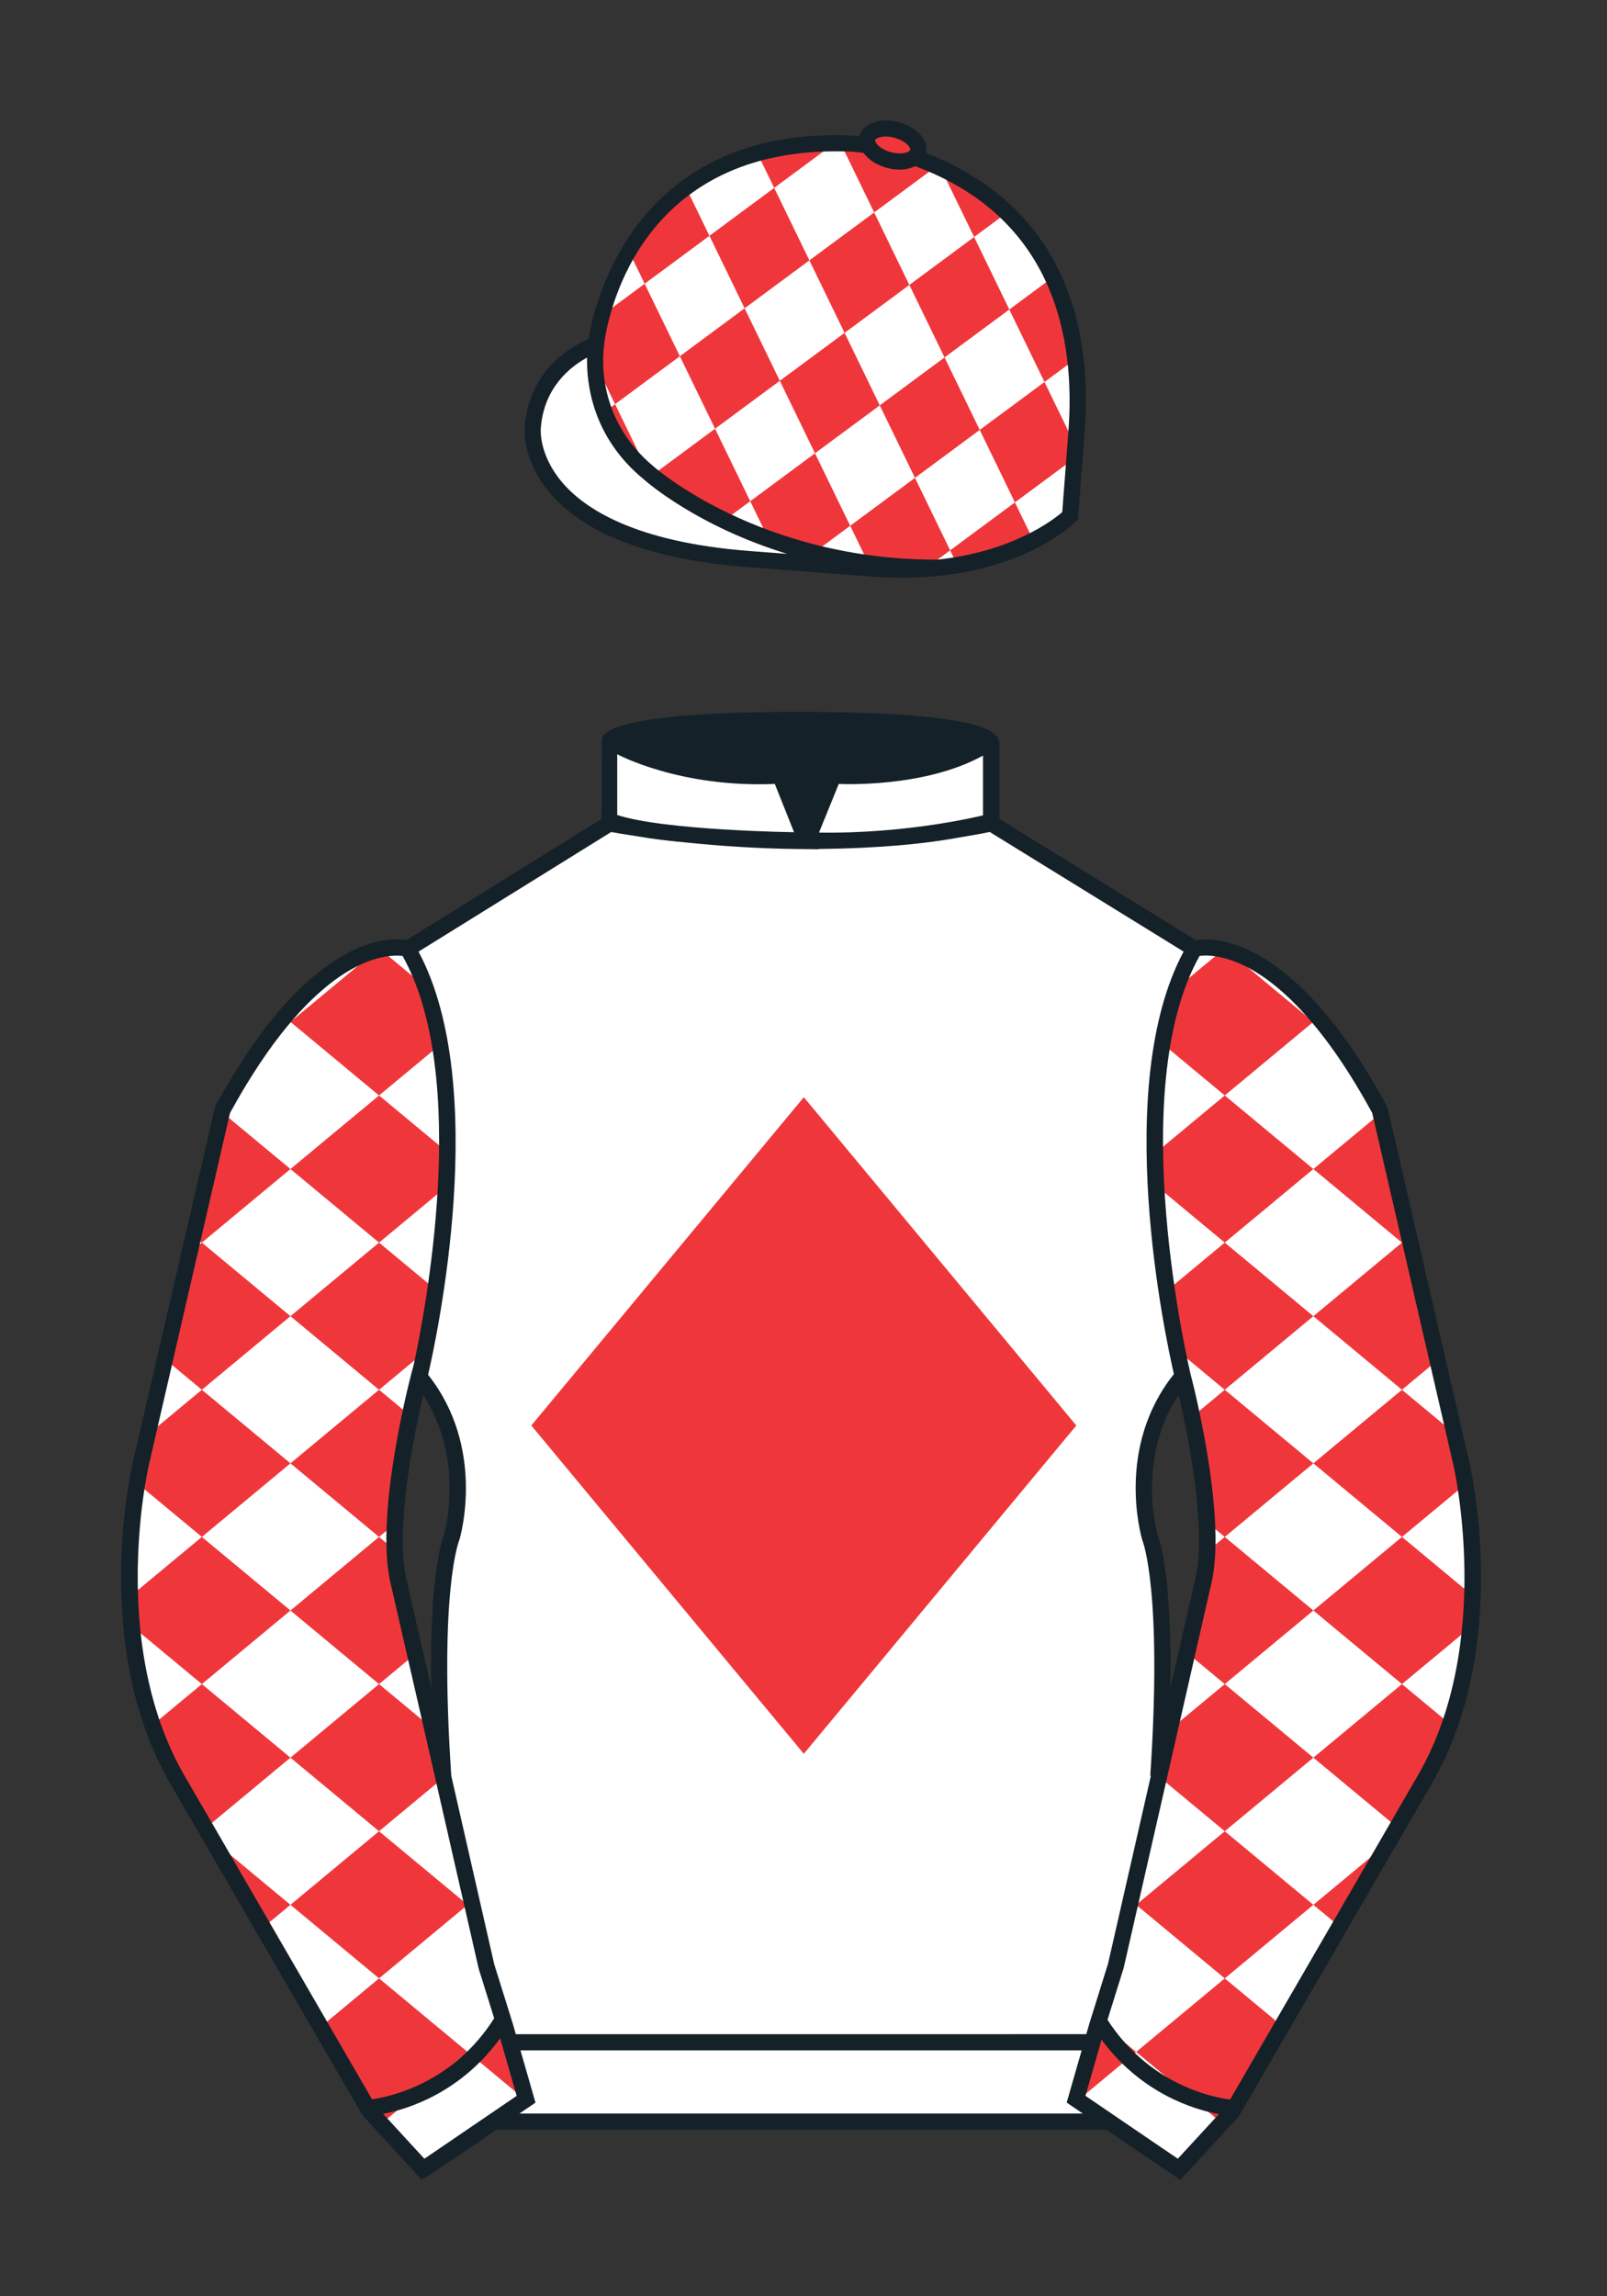
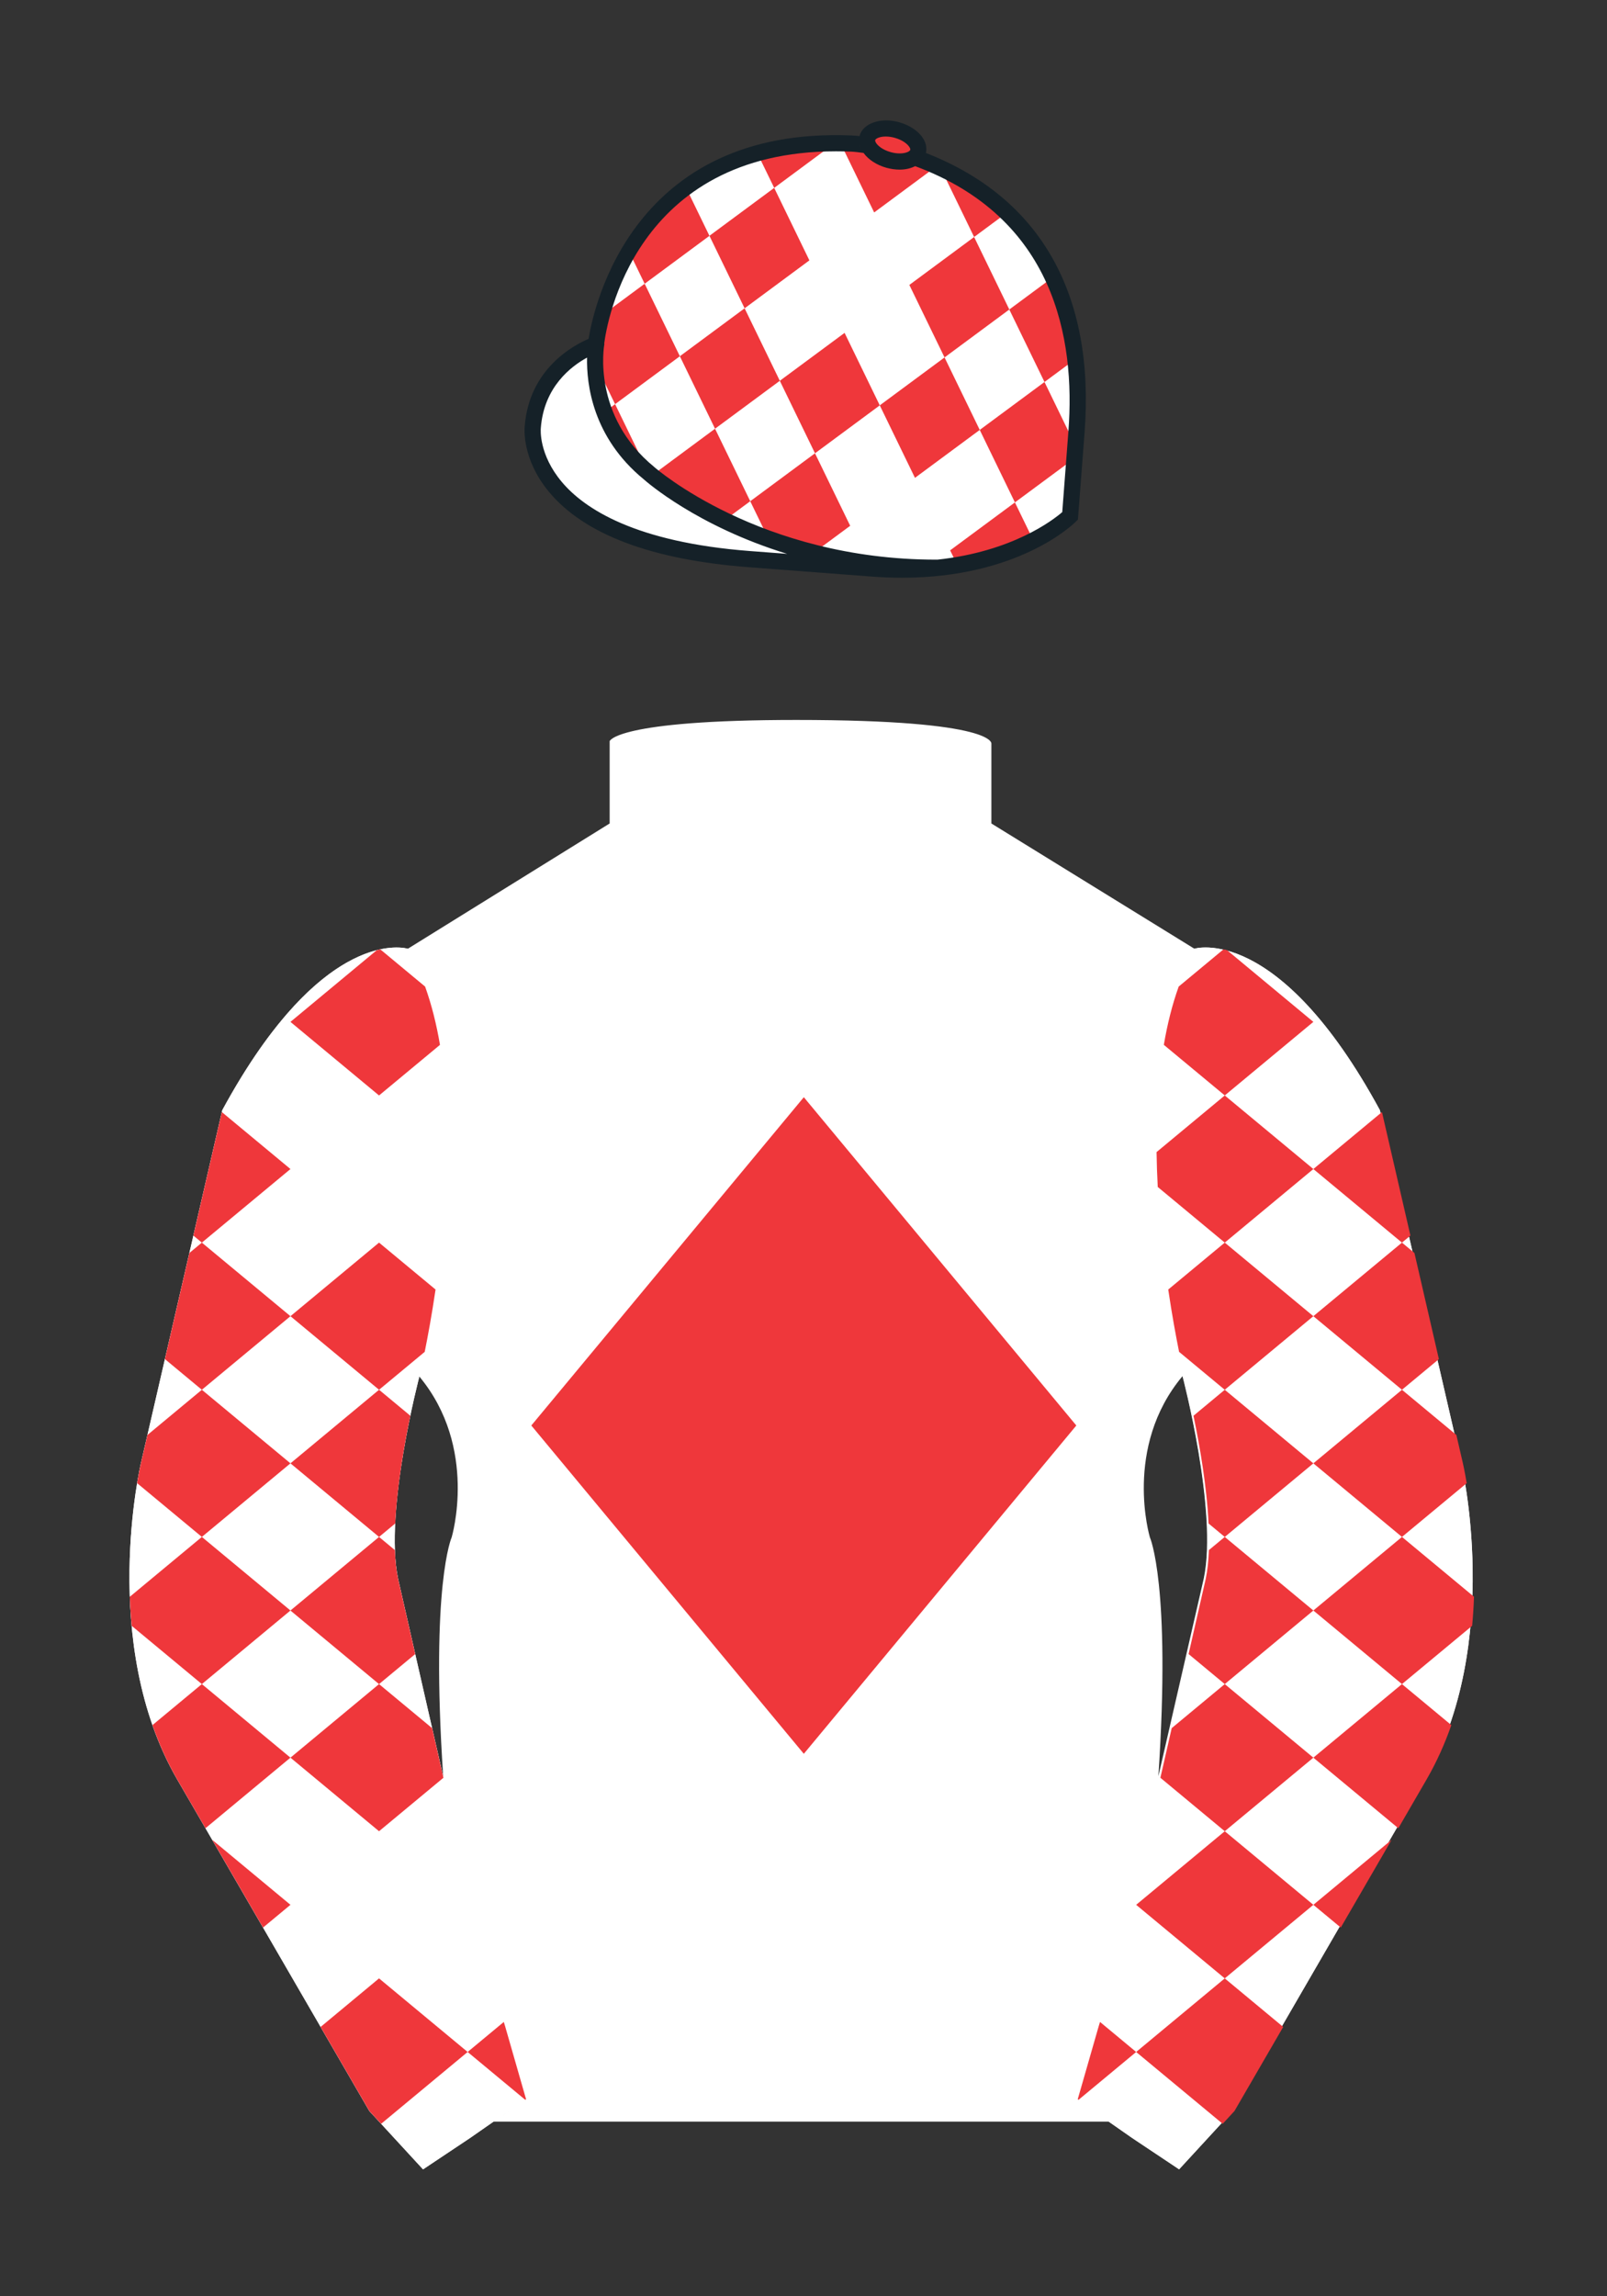
<svg xmlns="http://www.w3.org/2000/svg" version="1.1" id="CAP_-_Checked_Diamonds" x="0px" y="0px" viewBox="0 0 99.213 141.732" style="enable-background:new 0 0 99.213 141.732;" xml:space="preserve">
  <rect x="0" y="0" width="99.213" height="141.732" fill="#333333" stroke="none" />
  <path id="Jacket_Colour_1_" style="fill:#FFFFFF;" d="M90.215,90.314l-5.025-21.795c-6.287-11.574-11.451-9.961-11.451-9.961  l-12.533-7.73v-2.458v-2.459c0,0,0.098-0.369-1.357-0.737c-1.457-0.369-4.467-0.737-10.689-0.737c-5.586,0-8.467,0.328-9.95,0.655  c-1.484,0.328-1.571,0.655-1.571,0.655v2.54v2.54l-6.229,3.865l-6.228,3.865c0,0-0.074-0.019-0.202-0.038  c-0.993-0.156-5.68-0.259-11.255,10.002L8.7,90.316c0,0-2.624,11.088,2.23,19.498l11.871,20.482l3.317,3.603l2.913-1.944  l1.434-0.999l2.014-1.385l-2.008,1.381h2.276h1.747h1.747h17.457h14.752l1.434,1l2.912,1.944l3.318-3.604l11.869-20.483  C92.838,101.4,90.215,90.314,90.215,90.314z M24.577,97.457c-0.876-4.19,1.312-12.487,1.313-12.492  c3.652,4.394,1.996,9.92,1.996,9.92s-1.313,2.917-0.525,14.753l-0.92-4.007l3.586,15.722L24.577,97.457z M73.004,84.941  c0,0,2.189,8.301,1.313,12.492l-2.801,12.205c0.787-11.836-0.525-14.753-0.525-14.753S69.326,89.339,73.004,84.941z" />
  <path id="Cap_Colour_1_" style="fill:#FFFFFF;" d="M56.462,9.702c0.107-0.088,0.183-0.195,0.217-0.32  c0.143-0.51-0.443-1.119-1.309-1.358c-0.863-0.239-1.678-0.02-1.82,0.491c-0.042,0.151-0.014,0.309,0.059,0.465  c-0.39-0.063-0.763-0.108-1.076-0.121C38.096,8.281,36.791,21.276,36.791,21.276s-3.602,1.175-3.901,5.104  c0,0-0.756,7.056,13.389,8.132l7.594,0.578c8.338,0.633,12.191-3.244,12.191-3.244l0.098-1.267l0.299-3.929  C67.458,13.54,58.392,10.398,56.462,9.702z" />
  <g id="Sleeves_Colour">
    <path id="Right_Sleeve_Colour" style="fill:#FFFFFF;" d="M72.795,133.898l-2.912-1.944l-1.434-1l-2.014-1.384l1.297-4.521   l1.154-3.698l5.451-23.896c0.875-4.191-1.314-12.493-1.314-12.493s-4.328-17.816,0.715-26.404c0,0,5.164-1.613,11.451,9.961   l5.025,21.795c0,0,2.623,11.087-2.232,19.497l-11.869,20.482L72.795,133.898" />
    <path id="Left_Sleeve_Colour" style="fill:#FFFFFF;" d="M26.118,133.9l2.913-1.944l1.434-0.999l2.014-1.385l-1.298-4.521   l-1.154-3.698l-5.45-23.897C23.7,93.266,25.89,84.965,25.89,84.965s4.328-17.817-0.715-26.405c0,0-5.164-1.613-11.452,9.961   L8.7,90.316c0,0-2.623,11.088,2.231,19.498l11.871,20.482L26.118,133.9" />
  </g>
  <polygon id="Diamond_16_" style="fill:#EF373B;" points="32.802,87.986 49.626,67.723 66.45,87.986 49.626,108.25 " />
  <g id="Checked_Diamonds_1_">
    <polygon id="Checked_Diamonds_Right_15" style="fill:#EF373B;" points="70.144,126.654 67.913,124.801 67.835,125.052    66.537,129.572 66.587,129.607  " />
    <polygon id="Checked_Diamonds_Right_14" style="fill:#EF373B;" points="70.144,126.654 75.486,131.088 76.214,130.297    79.222,125.108 75.614,122.112  " />
    <polygon id="Checked_Diamonds_Right_13" style="fill:#EF373B;" points="81.084,117.571 82.776,118.975 85.914,113.56  " />
    <polygon id="Checked_Diamonds_Right_12" style="fill:#EF373B;" points="81.084,117.571 75.614,113.029 70.144,117.571    75.614,122.112  " />
    <path id="Checked_Diamonds_Right_11" style="fill:#EF373B;" d="M81.084,108.488l5.246,4.356l1.755-3.029   c0.622-1.078,1.12-2.2,1.517-3.337l-3.049-2.531L81.084,108.488z" />
    <polygon id="Checked_Diamonds_Right_10" style="fill:#EF373B;" points="75.614,103.947 72.338,106.666 71.64,109.729    75.614,113.029 81.084,108.488  " />
    <path id="Checked_Diamonds_Right_9" style="fill:#EF373B;" d="M86.554,103.947l4.334-3.598c0.056-0.611,0.093-1.21,0.114-1.792   l-4.448-3.693l-5.47,4.541L86.554,103.947z" />
    <path id="Checked_Diamonds_Right_8" style="fill:#EF373B;" d="M81.084,99.405l-5.47,4.542l-2.233-1.854l1.057-4.636   c0.112-0.535,0.173-1.137,0.196-1.78l0.98-0.814L81.084,99.405z" />
    <path id="Checked_Diamonds_Right_7" style="fill:#EF373B;" d="M86.554,94.864l3.997-3.318c-0.129-0.778-0.235-1.229-0.235-1.229   l-0.403-1.747l-3.359-2.789l-5.47,4.541L86.554,94.864z" />
    <path id="Checked_Diamonds_Right_6" style="fill:#EF373B;" d="M75.614,85.781l-1.931,1.604c0.377,1.802,0.82,4.331,0.932,6.65   l0.999,0.83l5.47-4.542L75.614,85.781z" />
    <polygon id="Checked_Diamonds_Right_5" style="fill:#EF373B;" points="86.554,85.781 88.834,83.888 87.324,77.337 86.554,76.698    81.084,81.239  " />
    <path id="Checked_Diamonds_Right_4" style="fill:#EF373B;" d="M75.614,76.698l-3.489,2.896c0.234,1.58,0.479,2.905,0.669,3.846   l2.819,2.341l5.47-4.542L75.614,76.698z" />
    <polygon id="Checked_Diamonds_Right_3" style="fill:#EF373B;" points="86.554,76.698 87.077,76.264 85.319,68.64 81.084,72.156     " />
    <path id="Checked_Diamonds_Right_2" style="fill:#EF373B;" d="M75.614,67.615l-4.21,3.495c0.01,0.725,0.035,1.444,0.073,2.153   l4.137,3.435l5.47-4.542L75.614,67.615z" />
    <path id="Checked_Diamonds_Right_1" style="fill:#EF373B;" d="M81.084,63.073l-5.33-4.426c-0.074-0.019-0.147-0.036-0.217-0.051   l-2.766,2.297c-0.404,1.124-0.704,2.335-0.918,3.598l3.762,3.123L81.084,63.073z" />
    <polygon id="Checked_Diamonds_Left_15" style="fill:#EF373B;" points="32.428,129.607 32.479,129.572 31.181,125.052    31.103,124.801 28.871,126.654  " />
    <polygon id="Checked_Diamonds_Left_14" style="fill:#EF373B;" points="23.401,122.112 19.794,125.108 22.802,130.297    23.53,131.088 28.871,126.654  " />
-     <polygon id="Checked_Diamonds_Left_13" style="fill:#EF373B;" points="23.401,122.112 28.871,117.571 23.401,113.029    17.932,117.571  " />
    <polygon id="Checked_Diamonds_Left_12" style="fill:#EF373B;" points="13.102,113.56 16.24,118.975 17.932,117.571  " />
    <polygon id="Checked_Diamonds_Left_11" style="fill:#EF373B;" points="17.932,108.488 23.401,113.029 27.376,109.729    26.677,106.666 23.401,103.947  " />
    <path id="Checked_Diamonds_Left_10" style="fill:#EF373B;" d="M12.462,103.947l-3.049,2.531c0.398,1.137,0.895,2.259,1.517,3.337   l1.755,3.029l5.246-4.356L12.462,103.947z" />
    <path id="Checked_Diamonds_Left_9" style="fill:#EF373B;" d="M23.401,94.864l0.98,0.814c0.023,0.643,0.084,1.245,0.196,1.78   l1.057,4.636l-2.233,1.854l-5.47-4.542L23.401,94.864z" />
    <path id="Checked_Diamonds_Left_8" style="fill:#EF373B;" d="M17.932,99.405l-5.47-4.541l-4.448,3.693   c0.02,0.582,0.058,1.182,0.114,1.792l4.334,3.598L17.932,99.405z" />
    <path id="Checked_Diamonds_Left_7" style="fill:#EF373B;" d="M17.932,90.322l5.47,4.542l0.999-0.83   c0.112-2.319,0.555-4.847,0.932-6.65l-1.931-1.604L17.932,90.322z" />
    <path id="Checked_Diamonds_Left_6" style="fill:#EF373B;" d="M17.932,90.322l-5.47-4.541L9.103,88.57L8.7,90.316   c0,0-0.106,0.45-0.235,1.229l3.997,3.318L17.932,90.322z" />
    <path id="Checked_Diamonds_Left_5" style="fill:#EF373B;" d="M17.932,81.239l5.47,4.542l2.819-2.341   c0.19-0.941,0.436-2.266,0.669-3.846l-3.489-2.896L17.932,81.239z" />
    <polygon id="Checked_Diamonds_Left_4" style="fill:#EF373B;" points="17.932,81.239 12.462,76.698 11.692,77.337 10.182,83.888    12.462,85.781  " />
-     <path id="Checked_Diamonds_Left_3" style="fill:#EF373B;" d="M17.932,72.156l5.47,4.542l4.137-3.435   c0.038-0.709,0.063-1.428,0.073-2.153l-4.21-3.495L17.932,72.156z" />
    <polygon id="Checked_Diamonds_Left_2" style="fill:#EF373B;" points="17.932,72.156 13.696,68.64 11.939,76.264 12.462,76.698  " />
    <path id="Checked_Diamonds_Left_1" style="fill:#EF373B;" d="M23.401,67.615l3.762-3.123c-0.214-1.263-0.514-2.474-0.918-3.598   l-2.766-2.297c-0.07,0.015-0.143,0.032-0.217,0.051l-5.33,4.426L23.401,67.615z" />
  </g>
  <g id="Diamonds">
    <path id="Diamonds_18" style="fill:#EF373B;" d="M59.102,34.878c2.01-0.339,3.574-0.934,4.701-1.511l-1.144-2.356l-3.999,2.958   L59.102,34.878z" />
-     <path id="Diamonds_17" style="fill:#EF373B;" d="M52.49,32.453l1.276,2.629l0.107,0.008c1.176,0.089,2.253,0.082,3.253,0.015   l1.535-1.136l-2.173-4.474L52.49,32.453z" />
    <path id="Diamonds_16" style="fill:#EF373B;" d="M46.318,30.937l1.072,2.208c1.07,0.43,2.029,0.771,2.783,1.021l2.316-1.713   l-2.173-4.474L46.318,30.937z" />
    <path id="Diamonds_15" style="fill:#EF373B;" d="M40.273,29.327c0.19,0.151,0.378,0.302,0.589,0.445   c1.275,0.865,2.65,1.614,3.984,2.253l1.472-1.089l-2.173-4.474L40.273,29.327z" />
    <path id="Diamonds_14" style="fill:#EF373B;" d="M39.995,29.107l-2.02-4.161l-0.586,0.434   C37.848,26.611,38.637,27.947,39.995,29.107z" />
    <polygon id="Diamonds_13" style="fill:#EF373B;" points="66.395,27.511 64.485,23.578 60.487,26.536 62.659,31.01 66.336,28.29     " />
    <polygon id="Diamonds_12" style="fill:#EF373B;" points="54.315,25.02 56.488,29.494 60.487,26.536 58.314,22.062  " />
    <polygon id="Diamonds_11" style="fill:#EF373B;" points="48.144,23.504 50.317,27.978 54.315,25.02 52.143,20.546  " />
    <polygon id="Diamonds_10" style="fill:#EF373B;" points="45.971,19.03 41.973,21.988 44.145,26.462 48.144,23.504  " />
    <path id="Diamonds_9" style="fill:#EF373B;" d="M39.8,17.514l2.173,4.474l-3.999,2.958l-1.195-2.461   c-0.034-0.634,0.006-1.034,0.006-1.034s-0.183,0.001-0.472,0.076l-0.019-0.04c0.299-0.145,0.497-0.211,0.497-0.211   s0.075-0.722,0.372-1.812L39.8,17.514z" />
    <path id="Diamonds_8" style="fill:#EF373B;" d="M66.393,22.166c-0.232-1.974-0.733-3.642-1.393-5.051l-2.688,1.989l2.173,4.474   L66.393,22.166z" />
    <polygon id="Diamonds_7" style="fill:#EF373B;" points="62.313,19.103 60.14,14.629 56.141,17.587 58.314,22.062  " />
-     <polygon id="Diamonds_6" style="fill:#EF373B;" points="56.141,17.587 53.969,13.113 49.97,16.071 52.143,20.546  " />
    <polygon id="Diamonds_5" style="fill:#EF373B;" points="49.97,16.071 47.797,11.597 43.799,14.555 45.971,19.03  " />
    <path id="Diamonds_4" style="fill:#EF373B;" d="M42.355,11.583c-1.573,1.162-2.709,2.561-3.525,3.933l0.97,1.998l3.999-2.958   L42.355,11.583z" />
    <path id="Diamonds_3" style="fill:#EF373B;" d="M58.059,10.343l2.081,4.285l2.028-1.501C60.736,11.737,59.219,10.875,58.059,10.343   z" />
    <path id="Diamonds_2" style="fill:#EF373B;" d="M56.462,9.702c0.107-0.088,0.183-0.195,0.217-0.32   c0.143-0.51-0.443-1.119-1.309-1.358c-0.863-0.239-1.678-0.02-1.82,0.491c-0.042,0.151-0.014,0.309,0.059,0.465   c-0.39-0.063-0.763-0.108-1.076-0.121C52.316,8.85,52.111,8.854,51.9,8.852l2.069,4.261l3.875-2.867   C57.251,9.984,56.767,9.812,56.462,9.702z" />
    <path id="Diamonds_1" style="fill:#EF373B;" d="M46.761,9.462l1.037,2.135l3.716-2.75C49.723,8.855,48.145,9.077,46.761,9.462z" />
  </g>
  <path id="Collar_Colour_1_" style="display:none;fill:#FFFFFF;" d="M47.835,48.387l1.188,2.979c0,0-8-0.104-10.917-1.063v-3.75  C38.106,46.554,41.949,48.637,47.835,48.387z M51.783,48.387l-1.219,3c5.563,0.094,10.125-1.063,10.125-1.063v-3.688  C57.033,48.669,51.783,48.387,51.783,48.387z" />
  <path id="Collar_Outline_Colour" style="display:none;fill:#FFFFFF;" d="M60.447,46.2c-3.439,1.912-8.389,1.699-8.637,1.688  l-0.356-0.02l-1.627,4.006l0.729,0.013c0.22,0.003,0.437,0.005,0.654,0.005c5.209,0,9.425-1.039,9.603-1.083l0.377-0.096v-4.926  L60.447,46.2z M60.189,47.449v2.479c-1.057,0.233-4.63,0.944-8.884,0.964l0.811-1.994C53.23,48.92,57.058,48.879,60.189,47.449z   M48.168,47.873l-0.354,0.015c-5.621,0.249-9.435-1.754-9.469-1.773l-0.738-0.399v4.951l0.344,0.112  c2.948,0.969,10.736,1.083,11.066,1.088l0.748,0.01L48.168,47.873z M47.5,48.899l0.778,1.95c-2.058-0.053-7.21-0.251-9.672-0.918  v-2.592C40.016,47.941,43.194,49.014,47.5,48.899z" />
  <path id="Cuffs_Colour" style="display:none;fill:#FFFFFF;" d="M23.688,130.48c0,0,4.605-0.855,7.192-4.699l1.021,3.536  l-5.696,3.893L23.688,130.48z M75.216,130.523c0,0-4.605-0.855-7.191-4.699l-1.021,3.535l5.697,3.893L75.216,130.523z" />
  <path id="Peak_Colour" style="display:none;fill:#FFFFFF;" d="M51.857,34.685c0,0-8.164,0.225-12.666-1.504  c-4.612-1.771-7.675-4.968-5.681-9.057c1.304-2.673,3.275-2.673,3.275-2.673s-0.572,5.167,4.077,8.321  C45.641,33.014,51.857,34.685,51.857,34.685z" />
  <polygon id="Button_Colour" style="display:none;fill:#FFFFFF;" points="55.656,8.031 54.25,7.953 53.641,8.453 53.641,9.156   54.453,9.75 55.781,10.016 56.672,9.531 56.672,8.531 " />
-   <path id="Jacket" style="fill:#152128;" d="M90.702,90.201l-5.025-21.795l-0.048-0.126c-5.05-9.295-9.512-10.299-11.196-10.299  c-0.128,0-0.242,0.006-0.343,0.014c-0.101,0.009-0.188,0.02-0.26,0.032l-12.125-7.479v-4.611c0.009-0.128-0.025-0.266-0.099-0.391  c-0.209-0.354-0.729-0.627-1.636-0.857c-1.973-0.499-5.61-0.752-10.812-0.752c-4.67,0-8.054,0.225-10.058,0.667  c-1.199,0.265-1.835,0.597-1.947,1.015l-0.017,4.93l-12.05,7.478c-0.491-0.081-1.713-0.173-3.499,0.724  c-0.152,0.076-0.302,0.178-0.453,0.264c-0.11,0.063-0.218,0.122-0.331,0.193c-0.206,0.127-0.411,0.266-0.616,0.412  c-0.042,0.03-0.084,0.063-0.126,0.094c-0.748,0.546-1.49,1.216-2.226,2.006c-0.03,0.032-0.059,0.062-0.089,0.094  c-0.247,0.268-0.492,0.55-0.737,0.845c-0.071,0.085-0.143,0.176-0.214,0.264c-0.225,0.279-0.449,0.562-0.672,0.863  c-0.119,0.16-0.241,0.337-0.362,0.507c-0.184,0.259-0.368,0.513-0.55,0.787c-0.246,0.368-0.495,0.766-0.745,1.173  c-0.062,0.102-0.125,0.194-0.188,0.298c-0.328,0.544-0.659,1.118-0.993,1.733L8.213,90.201c-0.109,0.461-2.613,11.379,2.285,19.864  l11.871,20.482l3.671,4.006l0.005-0.003l0,0l3.685-2.459l0.9-0.639h37.666l4.575,3.1l0.002-0.002l0,0l3.608-3.919l11.934-20.571  C93.313,101.576,90.81,90.659,90.702,90.201z M51.783,48.387c0,0,5.25,0.281,8.906-1.75v3.688c0,0-4.563,1.156-10.125,1.063  L51.783,48.387z M38.106,46.554c0,0,3.843,2.083,9.729,1.833l1.188,2.979c0,0-8-0.104-10.917-1.063V46.554z M37.735,51.354  c0.277,0.051,0.855,0.153,1.681,0.275c0.775,0.137,1.838,0.277,3.275,0.404c1.825,0.184,4.029,0.338,6.452,0.37l0,0.001h0.088  c0.276,0.003,0.55,0.008,0.831,0.008c0.021,0,0.044-0.001,0.066-0.001l0.391,0.01l-0.007-0.018c0.129-0.001,0.262-0.006,0.392-0.008  c0.364-0.005,0.715-0.012,1.057-0.022c0.417-0.012,0.83-0.025,1.254-0.046c0.836-0.039,1.601-0.09,2.299-0.151  c0.037-0.003,0.073-0.006,0.11-0.01c1.009-0.09,1.874-0.196,2.603-0.308c0.279-0.04,0.555-0.092,0.834-0.137  c0.086-0.016,0.175-0.031,0.256-0.046c0.597-0.1,1.194-0.198,1.788-0.323l11.969,7.383c-4.454,8.304-1.133,23.766-0.599,26.078  c-3.606,4.516-2.034,9.983-1.943,10.274c0.013,0.029,1.246,3.066,0.484,14.519l0.036,0.005l-2.643,11.59l-1.157,3.71l-0.185,0.644  H31.845l-0.187-0.651l-1.144-3.661l-2.654-11.637l0,0c-0.763-11.452,0.471-14.489,0.505-14.576c0.07-0.233,1.631-5.668-1.935-10.176  c0.495-2.132,3.894-17.753-0.592-26.116L37.735,51.354z M71.469,94.742c-0.015-0.049-1.343-4.676,1.299-8.652  c0.541,2.327,1.723,8.064,1.061,11.231l-1.574,6.861C72.381,96.862,71.496,94.793,71.469,94.742z M26.622,104.177l-1.556-6.823  c-0.664-3.176,0.517-8.906,1.059-11.235c2.615,3.966,1.301,8.562,1.306,8.562C27.385,94.782,26.497,96.86,26.622,104.177z   M11.368,109.561c-1.521-2.635-2.274-5.55-2.618-8.201c-0.007-0.057-0.014-0.114-0.021-0.171c-0.055-0.443-0.097-0.878-0.131-1.303  c-0.012-0.149-0.021-0.296-0.03-0.444c-0.018-0.271-0.03-0.536-0.041-0.797c-0.011-0.294-0.019-0.585-0.023-0.87  c-0.001-0.068-0.001-0.133-0.001-0.2c-0.013-2.022,0.153-3.789,0.325-5.061c0.177-1.286,0.358-2.072,0.362-2.088L14.2,68.697  c0.08-0.146,0.158-0.28,0.237-0.422c0.155-0.278,0.31-0.551,0.464-0.812c0.128-0.218,0.255-0.431,0.382-0.637  c0.109-0.178,0.217-0.347,0.325-0.518c0.28-0.442,0.558-0.862,0.831-1.251c0.029-0.042,0.059-0.086,0.088-0.127  c2.214-3.131,4.146-4.6,5.511-5.286c0.223-0.112,0.436-0.205,0.638-0.283c0.01-0.004,0.021-0.008,0.031-0.012  c0.796-0.304,1.418-0.367,1.819-0.363c0.132,0.002,0.249,0.01,0.329,0.02c4.204,7.493,1.371,22.07,0.69,25.215l-0.156,0.592  c-0.091,0.344-2.209,8.464-1.317,12.732l1.972,8.587l3.506,15.369l0.959,3.072c-2.557,4.045-6.483,4.854-7.541,5L11.368,109.561z   M26.201,133.244l-2.547-2.768c1.554-0.301,4.789-1.316,7.224-4.666l1.02,3.554L26.201,133.244z M32.07,130.453l0.989-0.673  l-0.926-3.226H66.78l-0.925,3.223l0.993,0.676H32.07z M72.718,133.242l-0.945-0.64l-4.758-3.241l0.993-3.462  c2.473,3.341,5.738,4.315,7.242,4.592L72.718,133.242z M87.55,109.56l-11.605,20.027c-0.88-0.105-4.917-0.807-7.57-4.918  l0.999-3.207l5.453-23.905c0.889-4.259-1.229-12.38-1.317-12.714c-0.043-0.175-4.16-17.446,0.548-25.838  c0.007-0.001,0.015-0.002,0.022-0.003c0.09-0.011,0.204-0.022,0.352-0.022c0.375,0,0.907,0.059,1.569,0.285  c1.984,0.678,5.132,2.855,8.717,9.432l5.011,21.731C89.754,90.537,92.251,101.417,87.55,109.56z" />
  <path id="Cap_1_" style="fill:#152128;" d="M57.165,9.444c0.057-0.275,0.019-0.562-0.136-0.837c-0.27-0.478-0.84-0.875-1.524-1.065  c-1.129-0.313-2.219,0.061-2.436,0.838c-0.002,0.007,0,0.014-0.001,0.021v0c-0.182-0.02-0.356-0.035-0.514-0.041  C39.073,7.812,36.665,18.9,36.338,20.915c-0.927,0.393-3.675,1.851-3.945,5.412c-0.009,0.081-0.192,1.999,1.504,4.037  c2.186,2.626,6.339,4.19,12.344,4.647l7.594,0.578c0.623,0.047,1.245,0.071,1.85,0.071c7.21,0,10.594-3.32,10.734-3.461l0.13-0.13  l0.411-5.379C67.61,18.138,64.218,12.193,57.165,9.444z M56.922,9.944c-0.004,0.005-0.011,0.008-0.015,0.013  C56.911,9.952,56.918,9.949,56.922,9.944z M54.684,8.427c0.179,0,0.365,0.026,0.554,0.079c0.512,0.142,0.815,0.408,0.92,0.593  c0.035,0.061,0.05,0.116,0.039,0.151c-0.021,0.077-0.233,0.22-0.65,0.22c-0.18,0-0.366-0.026-0.554-0.079  c-0.513-0.143-0.817-0.409-0.922-0.594c-0.034-0.061-0.048-0.114-0.039-0.147C54.058,8.556,54.3,8.427,54.684,8.427z M53.201,9.289  c-0.083-0.146-0.135-0.296-0.157-0.445C53.067,8.993,53.118,9.143,53.201,9.289z M46.317,34.013  c-7.098-0.54-10.24-2.614-11.625-4.258c-1.439-1.708-1.311-3.26-1.303-3.337c0.193-2.54,1.873-3.812,2.855-4.346  c-0.036,1.647,0.343,4.926,3.496,7.509c0.186,0.167,3.299,2.898,8.858,4.605L46.317,34.013z M65.962,26.612l-0.381,4.997  c-0.577,0.499-3.094,2.439-7.702,2.934c-0.029,0-0.058,0-0.086,0c-10.87,0-17.323-5.649-17.404-5.721  c-3.844-3.149-3.107-7.426-3.074-7.606l-0.013-0.003c0.16-1.266,1.872-11.873,14.309-11.873c0.295,0,0.595,0.006,0.903,0.018  c0.235,0.009,0.51,0.04,0.8,0.082c0.296,0.408,0.802,0.746,1.411,0.915c0.275,0.076,0.552,0.115,0.821,0.115  c0.371,0,0.689-0.082,0.954-0.214l0,0C65.094,13.439,66.397,20.895,65.962,26.612z" />
</svg>